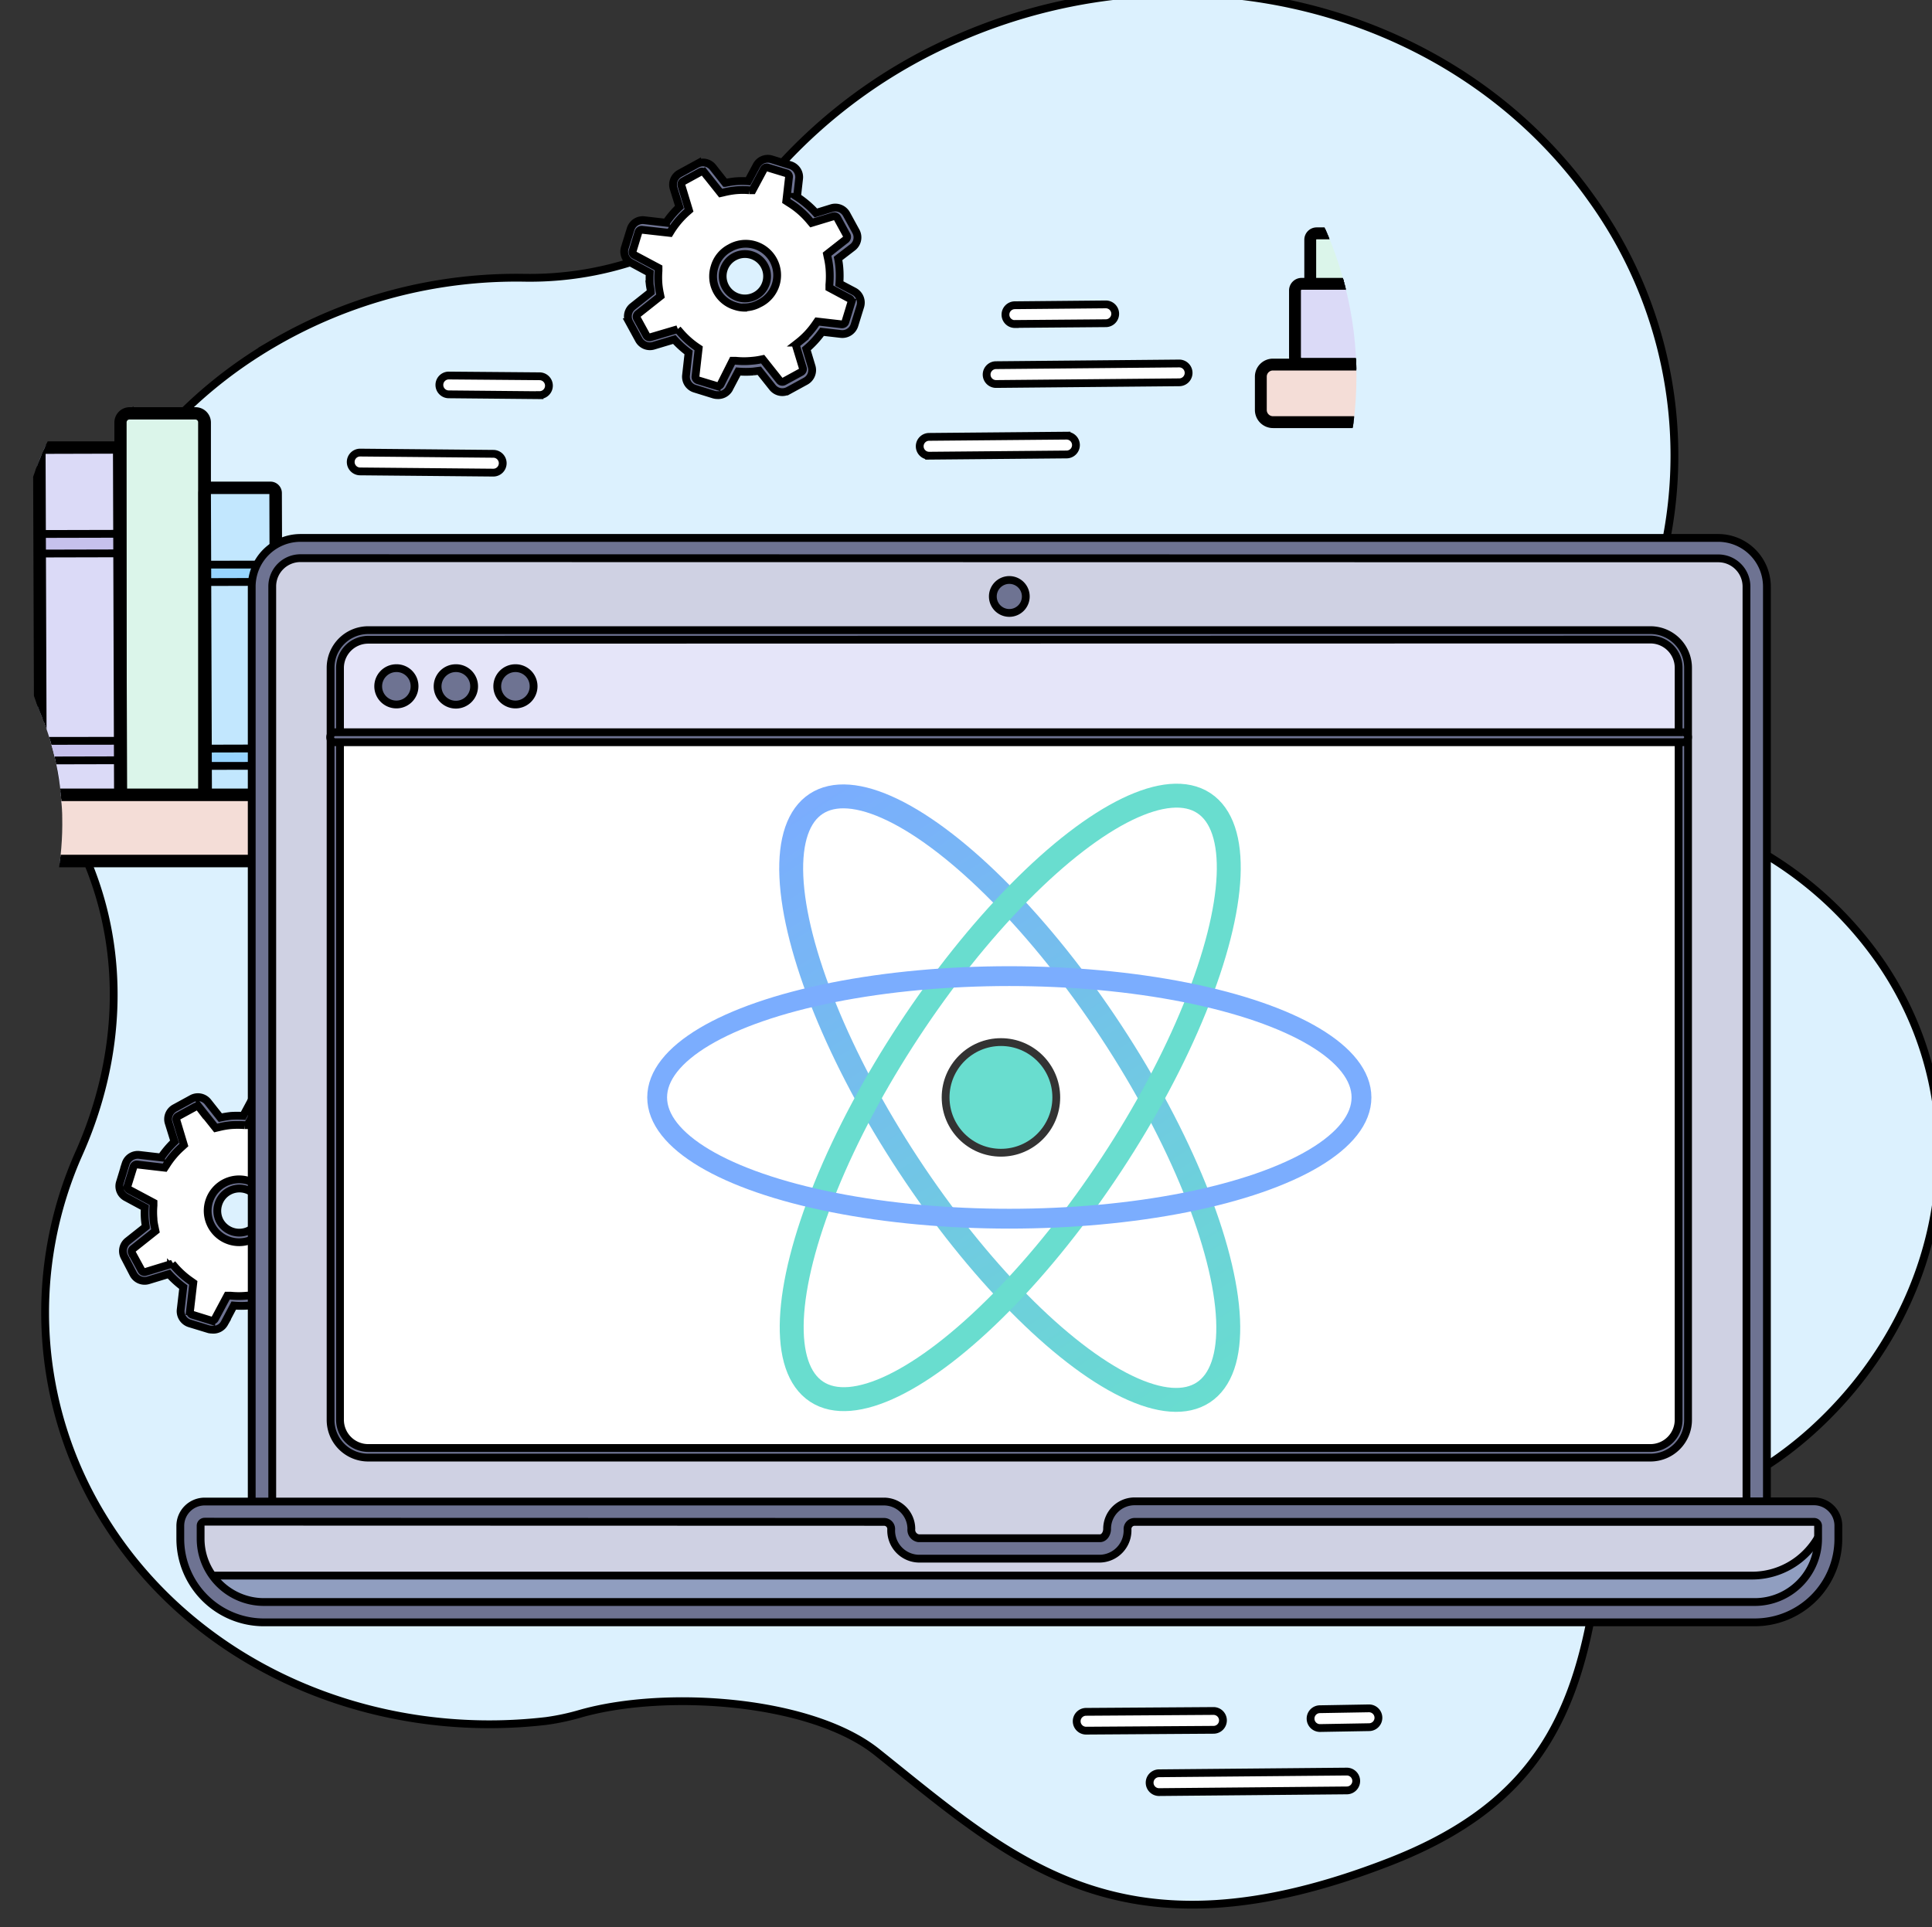
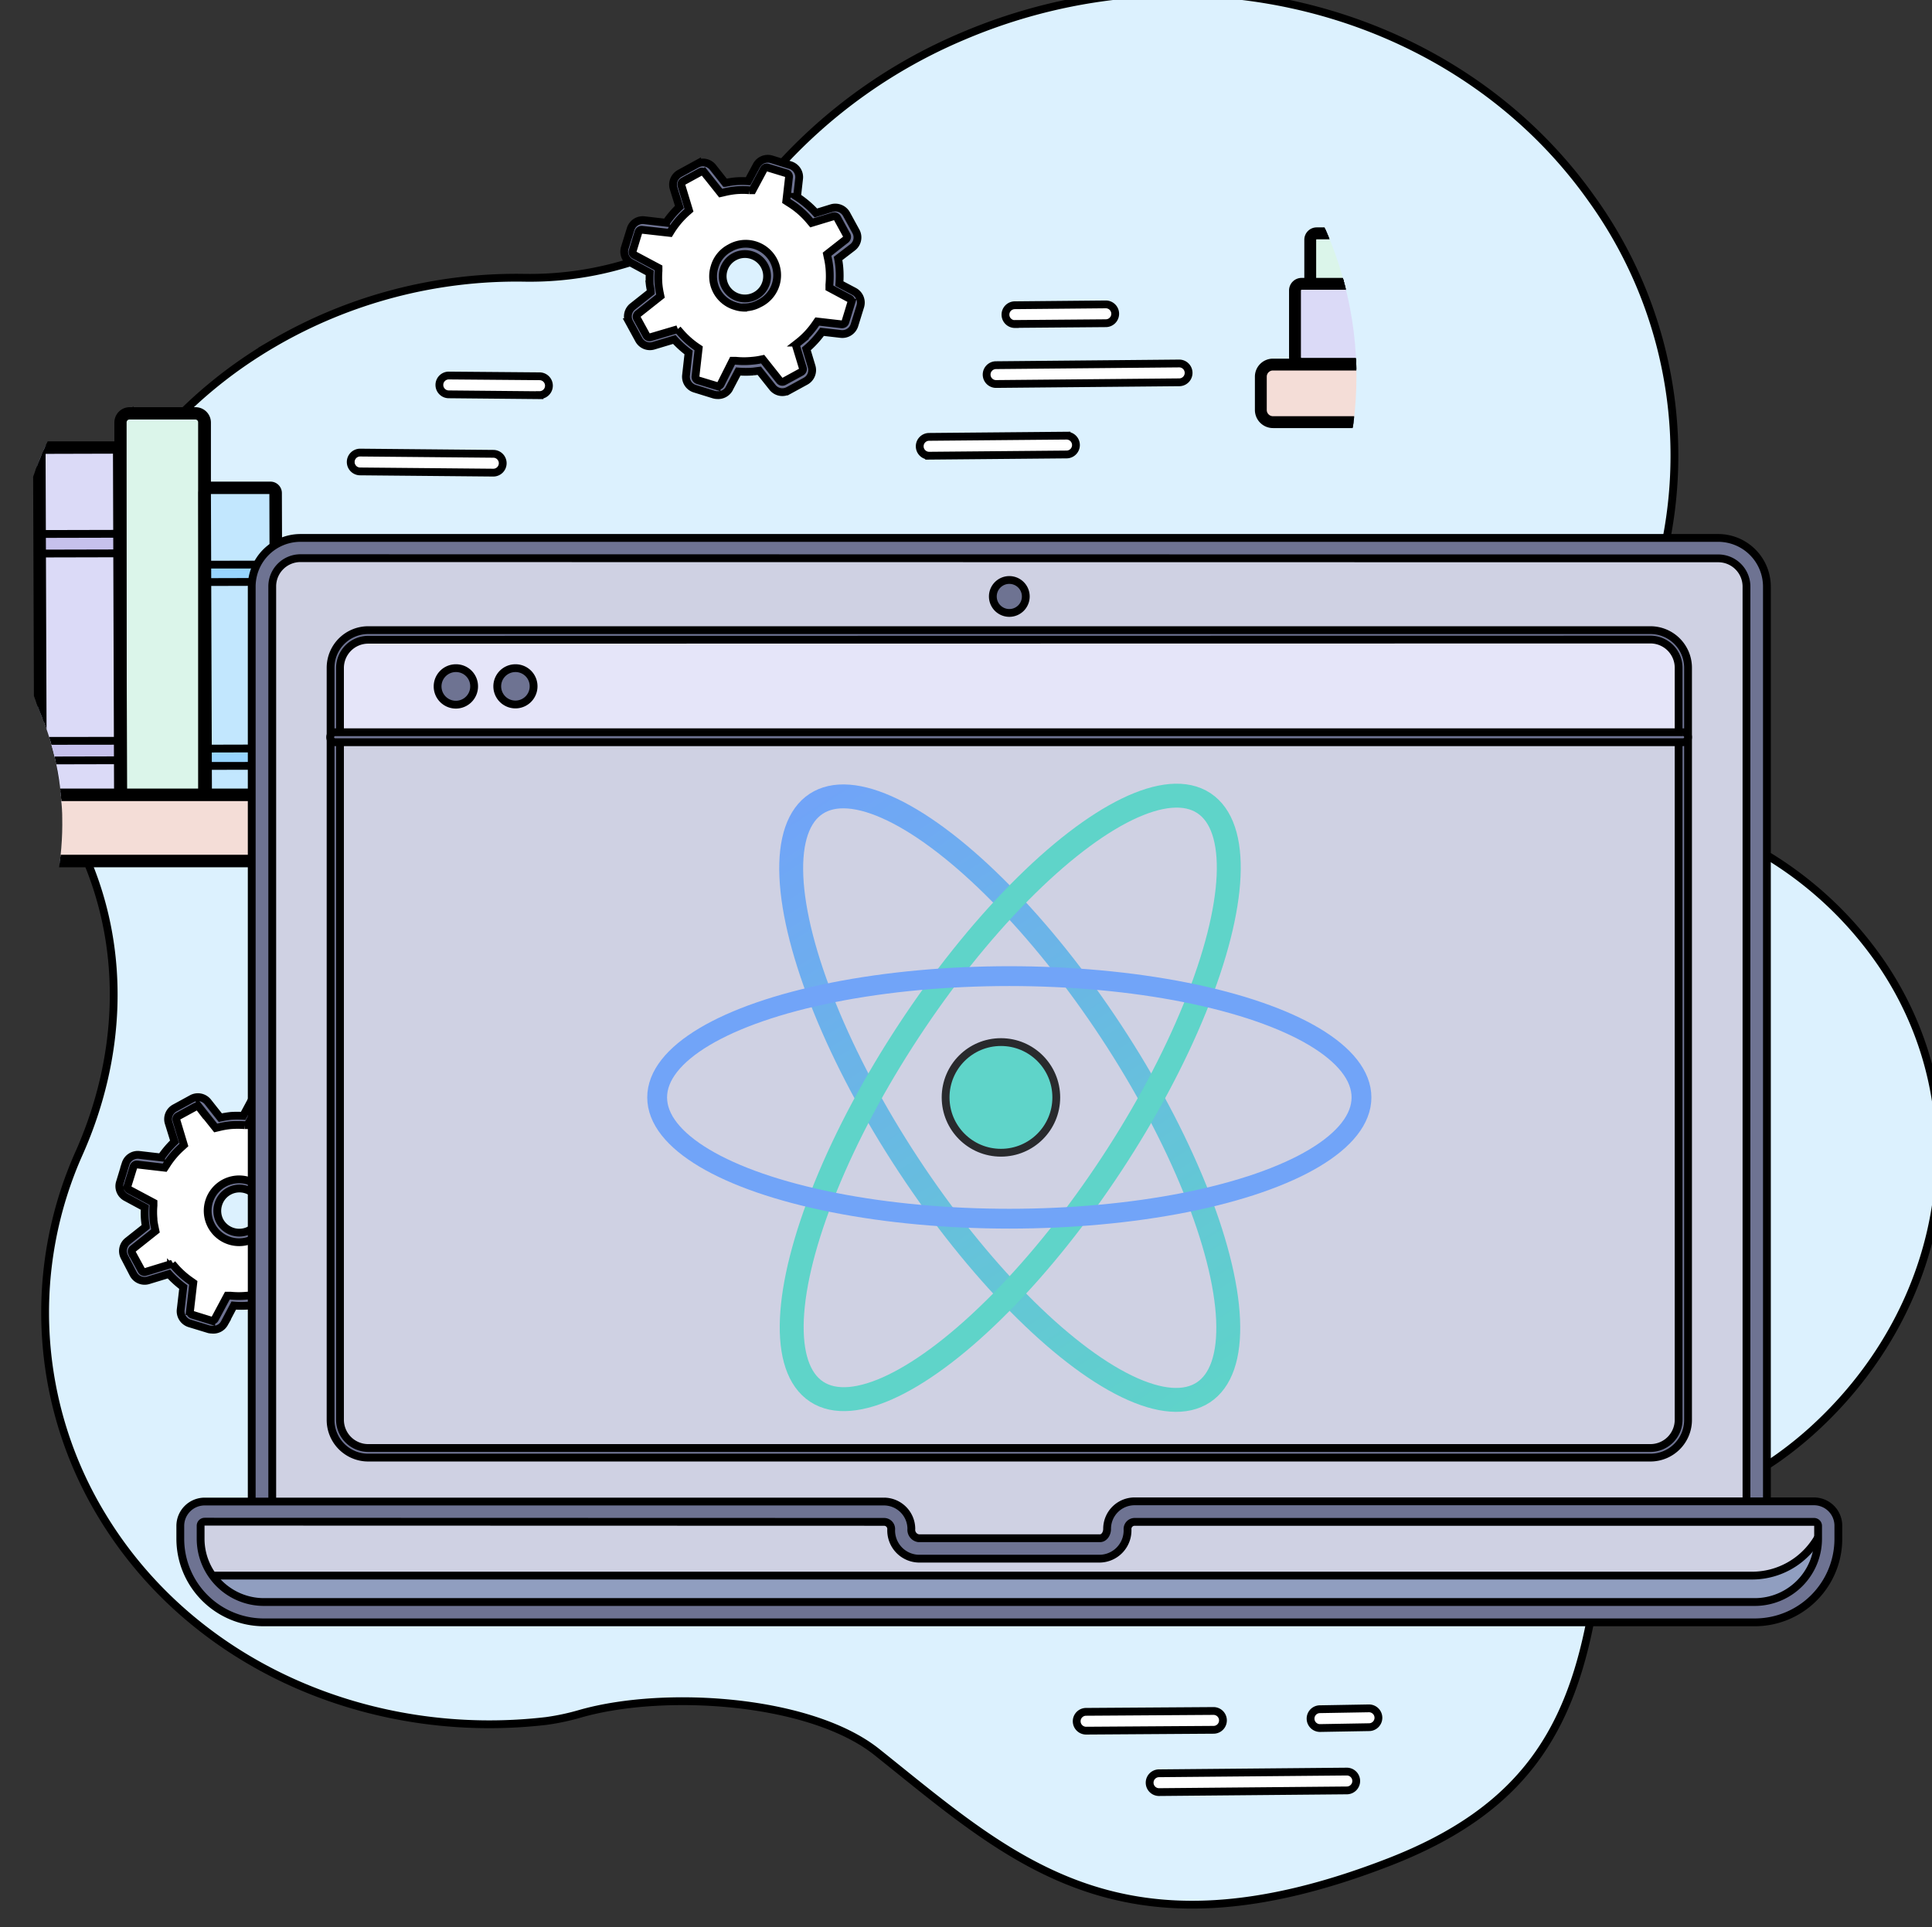
<svg xmlns="http://www.w3.org/2000/svg" xmlns:xlink="http://www.w3.org/1999/xlink" width="247.58" height="247">
  <rect width="100%" height="100%" fill="#333333" stroke="none" />
  <defs>
    <clipPath transform="translate(24.74)" id="bae2e20a-6427-4355-9fd4-00662adf4656">
      <path id="svg_1" fill="none" d="m0.13,36.37c-18.88,11.03 -27.42,32.76 -20.75,52.19c0.31,0.92 0.66,1.82 1,2.7c4.19,9.91 3.65,21 -0.76,31a41.58,41.58 0 0 0 2.38,38.65c9.67,16 28.57,24 47.22,21.82a25.1,25.1 0 0 0 3.67,-0.79c9,-2.54 24.46,-1.5 31.47,4.11c14.46,11.55 26,22.7 54.39,11.68c14.27,-5.54 19.41,-14 21.67,-27.11c1.51,-8.75 12.11,-10.46 19.73,-15.89a39.74,39.74 0 0 0 4.6,-3.83c13.64,-13.15 16.67,-33.14 6.54,-48.37a39.5,39.5 0 0 0 -16.15,-13.82a18.2,18.2 0 0 1 -9.32,-23.31a46.7,46.7 0 0 0 -5.59,-44.52c-14.43,-20.3 -42.57,-27.54 -66.81,-17.18a55.41,55.41 0 0 0 -19.65,14a35.51,35.51 0 0 1 -26.89,11.65a51.3,51.3 0 0 0 -26.75,7.02z" class="e00ab76b-a388-46b7-9fd0-953cf48c5287" />
    </clipPath>
    <linearGradient y2="-0.017" x2="0.5" y1="1.017" x1="0.5" id="bc78d82b-473a-4783-892f-4a637e5a889c">
      <stop stop-color="#43d4c3" offset="0" />
      <stop stop-color="#5a98fe" offset="1" />
    </linearGradient>
    <linearGradient xlink:href="#bc78d82b-473a-4783-892f-4a637e5a889c" gradientTransform="translate(-489.23 -1671.64) rotate(-90)" y2="630.33" x2="-1789.11" y1="552.95" x1="-1789.11" id="e3d9aa7a-45fc-47da-943e-843ab7703d42" />
    <linearGradient xlink:href="#bc78d82b-473a-4783-892f-4a637e5a889c" gradientTransform="matrix(0, -1, -1, 0, -782.39, -862.39)" y2="-870.85" x2="-979.86" y1="-948.23" x1="-979.86" id="e49dd8b2-cff4-4a52-83d9-1876fd48db07" />
    <linearGradient xlink:href="#bc78d82b-473a-4783-892f-4a637e5a889c" gradientTransform="matrix(-1, 0, 0, 1, -1803.96, 0)" y2="123.34" x2="-1930.22" y1="111.59" x1="-1930.22" id="a0d64175-2539-41f3-bc95-0800f182a028" />
  </defs>
  <g>
    <title>Layer 1</title>
    <g stroke="null" data-name="Layer 2" id="af4c57d5-7d42-4d51-afa5-9dfa559fa29b">
      <g stroke="null" data-name="Layer 1" id="ab57f990-0827-4486-af0e-667d73165e86">
        <path stroke="null" id="svg_2" fill="#dcf1fe" d="m34.935,44.068c-22.769,13.302 -33.069,39.509 -25.025,62.941c0.374,1.11 0.796,2.195 1.206,3.256c5.053,11.951 4.402,25.326 -0.917,37.386a50.146,50.146 0 0 0 2.87,46.612c11.662,19.296 34.455,28.944 56.947,26.315a30.271,30.271 0 0 0 4.426,-0.953c10.854,-3.063 29.499,-1.809 37.953,4.957c17.439,13.929 31.356,27.376 65.594,14.086c17.21,-6.681 23.409,-16.884 26.134,-32.695c1.821,-10.553 14.605,-12.615 23.794,-19.163a47.927,47.927 0 0 0 5.548,-4.619c16.45,-15.859 20.104,-39.967 7.887,-58.334a47.637,47.637 0 0 0 -19.477,-16.667a21.949,21.949 0 0 1 -11.24,-28.112a56.32,56.32 0 0 0 -6.742,-53.691c-17.403,-24.482 -51.34,-33.213 -80.573,-20.719a66.825,66.825 0 0 0 -23.698,16.884a42.825,42.825 0 0 1 -32.429,14.05a61.868,61.868 0 0 0 -32.261,8.466z" class="f8039238-2313-422f-b670-d2b95541d781" />
        <path stroke="null" id="svg_3" fill="#fff" d="m69.138,50.652l0,0l-11.626,-0.109a1.206,1.206 0 0 1 -1.206,-1.206a1.206,1.206 0 0 1 1.206,-1.206l11.626,0.096a1.206,1.206 0 0 1 0,2.412l0,0.012z" class="b8d23420-3668-44ac-9f5f-123e0f0e19f7" />
        <path stroke="null" id="svg_4" fill="#fff" d="m63.216,60.578l0,0l-17.065,-0.157a1.206,1.206 0 0 1 -1.206,-1.206a1.206,1.206 0 0 1 1.206,-1.206l17.065,0.157a1.206,1.206 0 0 1 0,2.412z" class="b8d23420-3668-44ac-9f5f-123e0f0e19f7" />
        <path stroke="null" id="svg_5" fill="#fff" d="m130.053,41.535a1.206,1.206 0 0 1 -1.206,-1.206a1.206,1.206 0 0 1 1.206,-1.206l11.65,-0.109a1.206,1.206 0 1 1 0,2.412l-11.662,0.096l0.012,0.012z" class="b8d23420-3668-44ac-9f5f-123e0f0e19f7" />
        <path stroke="null" id="svg_6" fill="#fff" d="m119.066,58.407a1.206,1.206 0 0 1 0,-2.412l17.608,-0.157a1.206,1.206 0 0 1 0,2.412l-17.608,0.157z" class="b8d23420-3668-44ac-9f5f-123e0f0e19f7" />
        <path stroke="null" id="svg_7" fill="#fff" d="m127.641,49.217a1.206,1.206 0 0 1 0,-2.412l23.469,-0.217a1.206,1.206 0 0 1 1.206,1.206a1.206,1.206 0 0 1 -1.206,1.206l-23.469,0.217z" class="b8d23420-3668-44ac-9f5f-123e0f0e19f7" />
        <g stroke="null" id="svg_8" clip-path="url(#bae2e20a-6427-4355-9fd4-00662adf4656)" class="aa5ab226-ee3e-4b56-ae87-5b8058ec2e25">
          <path stroke="null" id="svg_9" fill="#dbf5ea" d="m25.058,108.577l-8.442,0a1.206,1.206 0 0 1 -1.206,-1.206l0.072,-53.221a1.206,1.206 0 0 1 1.206,-1.206l8.442,0a1.206,1.206 0 0 1 1.206,1.206l0,53.245a1.206,1.206 0 0 1 -1.278,1.182z" class="f5f06365-97ff-4050-9a32-a24de4f1d67a" />
          <path stroke="null" id="svg_10" fill="#909ec0" d="m25.058,108.878l-8.442,0a1.471,1.471 0 0 1 -1.459,-1.471l0,-53.257a1.471,1.471 0 0 1 0.434,-1.037a1.435,1.435 0 0 1 1.037,-0.422l8.442,0a1.471,1.471 0 0 1 1.459,1.471l0,53.245a1.483,1.483 0 0 1 -1.471,1.471zm-8.466,-55.609a0.868,0.868 0 0 0 -0.868,0.856l0,53.257a0.856,0.856 0 0 0 0.856,0.868l8.442,0a0.868,0.868 0 0 0 0.868,-0.868l0,-53.245a0.856,0.856 0 0 0 -0.856,-0.868l-8.442,0z" class="fbf426b9-12b9-457c-8923-8739de8b0fc7" />
          <rect stroke="null" id="svg_11" transform="matrix(0 1.206 -1.206 0 204.415 -173.062)" fill="#dbf5ea" rx="0.79" height="35.22" width="6.23" y="87.67" x="211.941" class="f5f06365-97ff-4050-9a32-a24de4f1d67a" />
          <path stroke="null" id="svg_12" fill="#909ec0" d="m97.744,90.342l-40.582,0a1.206,1.206 0 0 1 -1.206,-1.206l0,-5.656a1.206,1.206 0 0 1 1.206,-1.206l40.582,0a1.206,1.206 0 0 1 1.206,1.206l0,5.608a1.206,1.206 0 0 1 -1.206,1.254zm-40.582,-7.501a0.651,0.651 0 0 0 -0.651,0.639l0,5.608a0.651,0.651 0 0 0 0.651,0.651l40.582,0a0.651,0.651 0 0 0 0.639,-0.651l0,-5.608a0.639,0.639 0 0 0 -0.639,-0.639l-40.582,0z" class="fbf426b9-12b9-457c-8923-8739de8b0fc7" />
          <rect stroke="null" id="svg_13" transform="matrix(0 1.206 -1.206 0 223.579 -173.074)" fill="#dbdaf7" rx="0.82" height="38.95" width="9.78" y="101.69" x="218.111" class="b60d25dc-cf08-49e4-a383-702f18318abc" />
          <rect stroke="null" id="svg_14" transform="matrix(0 1.206 -1.206 0 223.579 -144.588)" fill="#c6c1ec" rx="0.41" height="7.87" width="9.78" y="129.04" x="194.491" class="a68c641b-7cbf-45c9-94a6-b19598d66f16" />
          <path stroke="null" id="svg_15" fill="#dbdaf7" d="m14.699,103.729l-8.768,0a0.736,0.736 0 0 1 -0.736,-0.748l-0.157,-44.887a0.736,0.736 0 0 1 0.796,-0.724l8.756,0a0.748,0.748 0 0 1 0.748,0.748l0.145,44.875a0.736,0.736 0 0 1 -0.784,0.736z" class="b60d25dc-cf08-49e4-a383-702f18318abc" />
          <polygon stroke="null" id="svg_16" fill="#c6c1ec" points="5.087,70.949 15.314,70.925 15.314,68.417 5.075,68.441 5.087,70.949 " class="a68c641b-7cbf-45c9-94a6-b19598d66f16" />
          <polygon stroke="null" id="svg_17" fill="#c6c1ec" points="15.41,97.445 15.398,94.949 5.159,94.961 5.171,97.469 15.41,97.445 " class="a68c641b-7cbf-45c9-94a6-b19598d66f16" />
          <path stroke="null" id="svg_18" fill="#909ec0" d="m5.931,104.054a1.049,1.049 0 0 1 -1.037,-1.037l-0.157,-44.924a1.037,1.037 0 0 1 0.301,-0.736a1.037,1.037 0 0 1 0.796,-0.289l8.756,0l0,0a1.049,1.049 0 0 1 1.049,1.049l0.157,44.899a1.001,1.001 0 0 1 -0.314,0.736a1.025,1.025 0 0 1 -0.724,0.314l-8.828,-0.012zm8.599,-46.407l0,0l-8.695,0.024a0.386,0.386 0 0 0 -0.301,0.121a0.434,0.434 0 0 0 -0.193,0.301l0.157,44.899a0.434,0.434 0 0 0 0.434,0.446l0,0l8.768,0a0.422,0.422 0 0 0 0.301,-0.121a0.386,0.386 0 0 0 0.121,-0.314l-0.145,-44.912a0.458,0.458 0 0 0 -0.446,-0.446z" class="fbf426b9-12b9-457c-8923-8739de8b0fc7" />
          <path stroke="null" id="svg_19" fill="#c2e7fe" d="m34.778,103.741l-7.755,0a0.663,0.663 0 0 1 -0.663,-0.663l-0.133,-39.895a0.663,0.663 0 0 1 0.651,-0.663l7.779,0a0.663,0.663 0 0 1 0.663,0.663l0.133,39.895a0.663,0.663 0 0 1 -0.675,0.663z" class="feeba1ef-e8d5-4556-8c45-d2f057224b64" />
          <polygon stroke="null" id="svg_20" fill="#97d4fe" points="26.264,74.604 35.357,74.579 35.357,72.36 26.252,72.372 26.264,74.604 " class="aebc5f02-14eb-4d0c-aa21-4c48ade961b5" />
          <polygon stroke="null" id="svg_21" fill="#97d4fe" points="35.442,98.157 35.43,95.926 26.336,95.95 26.336,98.169 35.442,98.157 " class="aebc5f02-14eb-4d0c-aa21-4c48ade961b5" />
          <path stroke="null" id="svg_22" fill="#909ec0" d="m27.024,104.054a0.965,0.965 0 0 1 -0.965,-0.965l-0.133,-39.895a0.953,0.953 0 0 1 0.277,-0.675a0.965,0.965 0 0 1 0.675,-0.289l7.779,0a0.965,0.965 0 0 1 0.965,0.965l0.133,39.895a0.953,0.953 0 0 1 -0.277,0.675a0.965,0.965 0 0 1 -0.675,0.289l-7.779,0zm7.634,-41.233l0,0l-7.779,0a0.326,0.326 0 0 0 -0.35,0.35l0.133,39.895a0.35,0.35 0 0 0 0.362,0.362l7.755,0a0.35,0.35 0 0 0 0.253,-0.109a0.386,0.386 0 0 0 0.096,-0.253l-0.109,-39.883a0.362,0.362 0 0 0 -0.362,-0.362z" class="fbf426b9-12b9-457c-8923-8739de8b0fc7" />
          <path stroke="null" id="svg_23" fill="#909ec0" d="m99.903,102.064l-44.96,0a1.266,1.266 0 0 1 -1.278,-1.278l0,-9.829a1.278,1.278 0 0 1 1.278,-1.278l44.96,0a1.29,1.29 0 0 1 1.29,1.278l0,9.829a1.278,1.278 0 0 1 -1.29,1.278zm-44.96,-11.783a0.675,0.675 0 0 0 -0.675,0.675l0,9.829a0.675,0.675 0 0 0 0.675,0.675l44.96,0a0.687,0.687 0 0 0 0.687,-0.675l0,-9.829a0.687,0.687 0 0 0 -0.687,-0.675l-44.96,0z" class="fbf426b9-12b9-457c-8923-8739de8b0fc7" />
          <rect stroke="null" id="svg_24" fill="#f4ddd7" rx="1.48" height="8.49" width="129.669" y="101.871" x="-23.701" class="f422f617-14bb-4c83-a346-54c68f55173f" />
          <path stroke="null" id="svg_25" fill="#909ec0" d="m104.184,110.663l-126.088,0a2.098,2.098 0 0 1 -2.086,-2.086l0,-4.908a2.098,2.098 0 0 1 2.086,-2.098l126.088,0a2.098,2.098 0 0 1 2.098,2.098l0,4.908a2.098,2.098 0 0 1 -2.098,2.086zm-126.088,-8.49a1.495,1.495 0 0 0 -1.483,1.495l0,4.908a1.483,1.483 0 0 0 1.483,1.483l126.088,0a1.495,1.495 0 0 0 1.495,-1.483l0,-4.908a1.508,1.508 0 0 0 -1.495,-1.495l-126.088,0z" class="fbf426b9-12b9-457c-8923-8739de8b0fc7" />
          <path stroke="null" id="svg_26" fill="#dbf5ea" d="m231.924,52.546l7.345,0a1.001,1.001 0 0 0 1.001,-1.013l0,-46.298a1.013,1.013 0 0 0 -1.013,-1.013l-7.345,0a1.025,1.025 0 0 0 -1.013,1.013l0,46.31a1.001,1.001 0 0 0 1.025,1.001z" class="f5f06365-97ff-4050-9a32-a24de4f1d67a" />
          <path stroke="null" id="svg_27" fill="#909ec0" d="m231.924,52.811l0,0a1.278,1.278 0 0 1 -0.904,-0.374a1.206,1.206 0 0 1 -0.374,-0.892l0,-46.31a1.278,1.278 0 0 1 1.266,-1.278l7.345,0a1.278,1.278 0 0 1 0.904,0.374a1.302,1.302 0 0 1 0.362,0.904l0,46.298a1.266,1.266 0 0 1 -1.266,1.278l-7.332,0zm7.369,-48.337l-7.345,0a0.748,0.748 0 0 0 -0.748,0.748l0,46.31a0.699,0.699 0 0 0 0.157,0.531a0.736,0.736 0 0 0 0.531,0.229l7.345,0a0.748,0.748 0 0 0 0.748,-0.748l0,-46.298a0.76,0.76 0 0 0 -0.748,-0.76l0.06,-0.012z" class="fbf426b9-12b9-457c-8923-8739de8b0fc7" />
          <rect stroke="null" id="svg_28" transform="matrix(0 1.206 -1.206 0 98.179 -390.902)" fill="#dbf5ea" rx="0.68" height="30.63" width="5.41" y="-88.44" x="348.931" class="f5f06365-97ff-4050-9a32-a24de4f1d67a" />
          <path stroke="null" id="svg_29" fill="#909ec0" d="m204.017,36.699l-35.288,0a1.085,1.085 0 0 1 -1.085,-1.085l0,-4.884a1.085,1.085 0 0 1 1.085,-1.085l35.288,0a1.085,1.085 0 0 1 1.085,1.085l0,4.884a1.085,1.085 0 0 1 -1.085,1.085zm-35.288,-6.524a0.567,0.567 0 0 0 -0.567,0.555l0,4.884a0.555,0.555 0 0 0 0.567,0.555l35.288,0a0.555,0.555 0 0 0 0.567,-0.555l0,-4.884a0.567,0.567 0 0 0 -0.567,-0.555l-35.288,0z" class="fbf426b9-12b9-457c-8923-8739de8b0fc7" />
          <rect stroke="null" id="svg_30" transform="matrix(0 1.206 -1.206 0 114.846 -390.902)" fill="#dbdaf7" rx="0.71" height="33.87" width="8.5" y="-76.24" x="354.301" class="b60d25dc-cf08-49e4-a383-702f18318abc" />
          <rect stroke="null" id="svg_31" transform="matrix(0 1.206 -1.206 0 114.846 -415.674)" fill="#c6c1ec" rx="0.36" height="6.85" width="8.5" y="-73" x="374.841" class="a68c641b-7cbf-45c9-94a6-b19598d66f16" />
          <path stroke="null" id="svg_32" fill="#dbdaf7" d="m240.933,48.337l7.622,0a0.651,0.651 0 0 0 0.651,-0.651l0.133,-39.038a0.639,0.639 0 0 0 -0.639,-0.639l-7.622,0a0.663,0.663 0 0 0 -0.651,0.639l-0.121,39.05a0.627,0.627 0 0 0 0.627,0.639z" class="b60d25dc-cf08-49e4-a383-702f18318abc" />
-           <polygon stroke="null" id="svg_33" fill="#c6c1ec" points="249.29,19.827 240.39,19.815 240.402,17.632 249.302,17.656 249.29,19.827 " class="a68c641b-7cbf-45c9-94a6-b19598d66f16" />
          <polygon stroke="null" id="svg_34" fill="#c6c1ec" points="240.317,42.874 240.317,40.703 249.23,40.715 249.218,42.898 240.317,42.874 " class="a68c641b-7cbf-45c9-94a6-b19598d66f16" />
          <path stroke="null" id="svg_35" fill="#909ec0" d="m248.554,48.614l-7.622,0a0.88,0.88 0 0 1 -0.627,-0.265a0.856,0.856 0 0 1 -0.265,-0.639l0.133,-39.062a0.917,0.917 0 0 1 0.904,-0.904l0,0l7.622,0a0.88,0.88 0 0 1 0.639,0.265a0.868,0.868 0 0 1 0.253,0.627l-0.145,39.074a0.892,0.892 0 0 1 -0.892,0.904zm-7.477,-40.341a0.386,0.386 0 0 0 -0.386,0.374l-0.133,39.05a0.386,0.386 0 0 0 0.109,0.265a0.398,0.398 0 0 0 0.277,0.121l7.61,0a0.386,0.386 0 0 0 0.386,-0.386l0.133,-39.05a0.374,0.374 0 0 0 -0.374,-0.374l-7.622,0z" class="fbf426b9-12b9-457c-8923-8739de8b0fc7" />
          <path stroke="null" id="svg_36" fill="#c2e7fe" d="m223.458,48.349l6.766,0a0.579,0.579 0 0 0 0.567,-0.579l0.121,-34.697a0.567,0.567 0 0 0 -0.567,-0.567l-6.766,0a0.579,0.579 0 0 0 -0.579,0.579l-0.084,34.685a0.579,0.579 0 0 0 0.543,0.579z" class="feeba1ef-e8d5-4556-8c45-d2f057224b64" />
          <polygon stroke="null" id="svg_37" fill="#97d4fe" points="230.874,23.011 222.963,22.999 222.975,21.057 230.887,21.081 230.874,23.011 " class="aebc5f02-14eb-4d0c-aa21-4c48ade961b5" />
          <polygon stroke="null" id="svg_38" fill="#97d4fe" points="222.903,43.489 222.903,41.547 230.814,41.571 230.814,43.501 222.903,43.489 " class="aebc5f02-14eb-4d0c-aa21-4c48ade961b5" />
          <path stroke="null" id="svg_39" fill="#909ec0" d="m230.223,48.614l-6.766,0a0.82,0.82 0 0 1 -0.832,-0.832l0.121,-34.697a0.832,0.832 0 0 1 0.832,-0.832l6.766,0a0.832,0.832 0 0 1 0.591,0.253a0.82,0.82 0 0 1 0.241,0.591l-0.121,34.685a0.832,0.832 0 0 1 -0.832,0.832zm-6.645,-35.842a0.314,0.314 0 0 0 -0.314,0.314l-0.121,34.685a0.277,0.277 0 0 0 0.096,0.217a0.301,0.301 0 0 0 0.217,0.096l6.766,0a0.314,0.314 0 0 0 0.314,-0.314l0.109,-34.697a0.314,0.314 0 0 0 -0.084,-0.217a0.35,0.35 0 0 0 -0.217,-0.084l-6.766,0z" class="fbf426b9-12b9-457c-8923-8739de8b0fc7" />
          <path stroke="null" id="svg_40" fill="#909ec0" d="m205.934,46.89l-39.123,0a1.11,1.11 0 0 1 -1.122,-1.11l0,-8.539a1.11,1.11 0 0 1 1.122,-1.122l39.123,0a1.11,1.11 0 0 1 1.122,1.122l0,8.539a1.11,1.11 0 0 1 -1.122,1.11zm-39.123,-10.251a0.603,0.603 0 0 0 -0.603,0.603l0,8.539a0.591,0.591 0 0 0 0.603,0.591l39.123,0a0.591,0.591 0 0 0 0.603,-0.591l0,-8.539a0.603,0.603 0 0 0 -0.603,-0.603l-39.123,0z" class="fbf426b9-12b9-457c-8923-8739de8b0fc7" />
          <rect stroke="null" id="svg_41" transform="matrix(-1.206 0 0 -1.206 908.118 205.671)" fill="#f4ddd7" rx="1.29" height="6.12" width="93.49" y="125.669" x="525.53" class="f422f617-14bb-4c83-a346-54c68f55173f" />
          <path stroke="null" id="svg_42" fill="#909ec0" d="m272.771,54.367l-109.65,0a1.821,1.821 0 0 1 -1.809,-1.821l0,-4.269a1.809,1.809 0 0 1 1.809,-1.809l109.65,0a1.809,1.809 0 0 1 1.809,1.809l0,4.269a1.821,1.821 0 0 1 -1.809,1.821zm-109.65,-7.381a1.29,1.29 0 0 0 -1.29,1.29l0,4.269a1.302,1.302 0 0 0 1.29,1.302l109.65,0a1.302,1.302 0 0 0 1.29,-1.302l0,-4.269a1.29,1.29 0 0 0 -1.29,-1.29l-109.65,0z" class="fbf426b9-12b9-457c-8923-8739de8b0fc7" />
        </g>
        <path stroke="null" id="svg_43" fill="#fff" d="m81.246,41.028l1.206,2.207a1.013,1.013 0 0 0 1.206,0.507l2.979,-0.904a11.505,11.505 0 0 0 2.267,2.062l-0.374,3.256a1.013,1.013 0 0 0 0.712,1.097l2.412,0.748a1.025,1.025 0 0 0 1.206,-0.494l1.411,-2.641a10.709,10.709 0 0 0 2.243,0c0.35,0 0.699,-0.084 1.037,-0.145l1.905,2.412a1.025,1.025 0 0 0 1.278,0.265l2.207,-1.146a1.025,1.025 0 0 0 0.507,-1.206l-0.784,-2.617a11.843,11.843 0 0 0 2.412,-2.617l2.786,0.326a1.037,1.037 0 0 0 1.097,-0.724l0.748,-2.412a1.025,1.025 0 0 0 -0.494,-1.206l-2.243,-1.206a11.168,11.168 0 0 0 0,-2.291a9.527,9.527 0 0 0 -0.229,-1.447l2.086,-1.652a1.037,1.037 0 0 0 0.277,-1.29l-1.206,-2.207a1.037,1.037 0 0 0 -1.206,-0.507l-2.412,0.736a11.578,11.578 0 0 0 -2.822,-2.412l0.314,-2.701a1.061,1.061 0 0 0 -0.724,-1.11l-2.412,-0.736a1.025,1.025 0 0 0 -1.206,0.494l-1.206,2.412a11.638,11.638 0 0 0 -1.833,0a11.071,11.071 0 0 0 -1.676,0.289l-1.821,-2.303a1.037,1.037 0 0 0 -1.29,-0.277l-2.207,1.206a1.025,1.025 0 0 0 -0.507,1.206l0.88,2.738a11.638,11.638 0 0 0 -2.086,2.412l-3.172,-0.362a1.013,1.013 0 0 0 -1.097,0.712l-0.748,2.412a1.025,1.025 0 0 0 0.494,1.206l2.762,1.483a10.854,10.854 0 0 0 0,1.773a11.264,11.264 0 0 0 0.193,1.278l-2.605,2.062a1.025,1.025 0 0 0 -0.265,1.315zm11.457,-4.221a3.111,3.111 0 1 1 4.197,1.315a3.111,3.111 0 0 1 -4.233,-1.315l0.036,0z" class="b8d23420-3668-44ac-9f5f-123e0f0e19f7" />
        <path stroke="null" id="svg_44" fill="#6e7392" d="m91.931,50.64a1.676,1.676 0 0 1 -0.482,-0.072l-2.412,-0.748a1.604,1.604 0 0 1 -1.122,-1.737l0.326,-2.906a12.567,12.567 0 0 1 -1.833,-1.664l-2.653,0.796a1.616,1.616 0 0 1 -1.905,-0.796l-1.206,-2.207a1.616,1.616 0 0 1 0.422,-2.014l2.328,-1.845c0,-0.326 -0.096,-0.651 -0.133,-0.989a11.927,11.927 0 0 1 0,-1.483l-2.412,-1.302a1.616,1.616 0 0 1 -0.784,-1.905l0.748,-2.412a1.628,1.628 0 0 1 1.725,-1.134l2.81,0.326a11.915,11.915 0 0 1 1.713,-2.014l-0.748,-2.412a1.64,1.64 0 0 1 0.808,-1.905l2.207,-1.206a1.616,1.616 0 0 1 2.014,0.422l1.592,2.014a10.721,10.721 0 0 1 1.399,-0.217a10.516,10.516 0 0 1 1.532,0l1.085,-2.026a1.64,1.64 0 0 1 1.918,-0.784l2.412,0.748a1.604,1.604 0 0 1 1.122,1.725l-0.265,2.34a12.241,12.241 0 0 1 2.412,2.062l2.038,-0.627a1.64,1.64 0 0 1 1.905,0.808l1.206,2.207a1.604,1.604 0 0 1 -0.434,2.014l-1.869,1.435a10.733,10.733 0 0 1 0.169,1.206a12.47,12.47 0 0 1 0,2.014l1.893,1.001a1.628,1.628 0 0 1 0.784,1.918l-0.748,2.412a1.628,1.628 0 0 1 -1.737,1.122l-2.412,-0.277a12.41,12.41 0 0 1 -2.014,2.195l0.675,2.243a1.616,1.616 0 0 1 -0.796,1.905l-2.207,1.206a1.604,1.604 0 0 1 -2.014,-0.434l-1.688,-2.123l-0.748,0.096a11.722,11.722 0 0 1 -1.954,0l-1.206,2.291a1.616,1.616 0 0 1 -1.459,0.736zm-5.101,-8.442l0.253,0.289a11.059,11.059 0 0 0 2.159,1.966l0.289,0.193l-0.41,3.618a0.446,0.446 0 0 0 0.301,0.47l2.412,0.736a0.446,0.446 0 0 0 0.519,-0.205l1.52,-3.027l0.398,0a10.528,10.528 0 0 0 2.135,0a8.647,8.647 0 0 0 0.977,-0.133l0.35,-0.072l2.171,2.738a0.446,0.446 0 0 0 0.555,0.121l2.207,-1.206a0.434,0.434 0 0 0 0.217,-0.507l-0.917,-3.015l0.314,-0.253a10.625,10.625 0 0 0 2.291,-2.472l0.157,-0.229l3.148,0.362a0.458,0.458 0 0 0 0.47,-0.362l0.736,-2.412a0.446,0.446 0 0 0 -0.205,-0.519l-2.593,-1.387l0,-0.398a12.06,12.06 0 0 0 0,-2.183a10.167,10.167 0 0 0 -0.229,-1.375l-0.072,-0.35l2.412,-1.893a0.446,0.446 0 0 0 0.109,-0.543l-1.206,-2.207a0.434,0.434 0 0 0 -0.507,-0.217l-2.786,0.844l-0.253,-0.301a10.697,10.697 0 0 0 -2.677,-2.303l-0.314,-0.205l0.35,-3.075a0.446,0.446 0 0 0 -0.301,-0.47l-2.412,-0.736a0.422,0.422 0 0 0 -0.519,0.205l-1.447,2.701l-0.386,0a10.263,10.263 0 0 0 -1.725,0a11.071,11.071 0 0 0 -1.592,0.277l-0.374,0.084l-2.062,-2.593a0.422,0.422 0 0 0 -0.543,-0.109l-2.207,1.206a0.458,0.458 0 0 0 -0.217,0.519l0.965,3.184l-0.277,0.241a11.18,11.18 0 0 0 -1.99,2.34l-0.193,0.314l-3.546,-0.398a0.434,0.434 0 0 0 -0.47,0.301l-0.736,2.412a0.422,0.422 0 0 0 0.205,0.519l3.099,1.652l0,0.386a10.963,10.963 0 0 0 0,1.676a10.227,10.227 0 0 0 0.181,1.206l0.072,0.35l-2.894,2.291a0.458,0.458 0 0 0 -0.109,0.555l1.206,2.207a0.458,0.458 0 0 0 0.519,0.217l3.473,-1.025zm8.623,-2.762a3.69,3.69 0 0 1 -1.206,-0.193a3.968,3.968 0 0 1 -2.412,-1.966a4.016,4.016 0 0 1 -0.265,-3.075a3.944,3.944 0 0 1 1.966,-2.412a4.028,4.028 0 1 1 3.739,7.127a3.944,3.944 0 0 1 -1.821,0.482l0,0.036zm0,-6.874a2.858,2.858 0 0 0 -1.315,0.326a2.834,2.834 0 0 0 -1.206,3.835l0,0a2.846,2.846 0 1 0 2.521,-4.161z" class="b6e82aef-efb3-4095-a54e-41c2473533c0" />
        <path stroke="null" id="svg_45" fill="#fff" d="m16.483,160.821l1.206,2.207a1.025,1.025 0 0 0 1.206,0.507l3.015,-0.917a11.915,11.915 0 0 0 2.279,2.062l-0.374,3.268a1.025,1.025 0 0 0 0.712,1.097l2.412,0.736a1.025,1.025 0 0 0 1.206,-0.494l1.339,-2.653a12.627,12.627 0 0 0 2.243,0c0.35,0 0.687,-0.084 1.037,-0.145l1.905,2.412a1.025,1.025 0 0 0 1.278,0.265l2.207,-1.206a1.025,1.025 0 0 0 0.507,-1.206l-0.796,-2.533a11.252,11.252 0 0 0 2.412,-2.605l2.798,0.314a1.025,1.025 0 0 0 1.097,-0.712l0.748,-2.412a1.037,1.037 0 0 0 -0.507,-1.206l-2.231,-1.206a11.288,11.288 0 0 0 0,-2.303a14.219,14.219 0 0 0 -0.229,-1.435l2.086,-1.664a1.025,1.025 0 0 0 0.265,-1.278l-1.206,-2.207a1.025,1.025 0 0 0 -1.206,-0.507l-2.412,0.724a11.348,11.348 0 0 0 -2.822,-2.412l0.314,-2.714a1.025,1.025 0 0 0 -0.712,-1.097l-2.412,-0.748a1.049,1.049 0 0 0 -1.206,0.507l-1.206,2.412a11.469,11.469 0 0 0 -1.821,0a10.854,10.854 0 0 0 -1.676,0.289l-1.833,-2.303a1.025,1.025 0 0 0 -1.278,-0.265l-2.111,1.122a1.025,1.025 0 0 0 -0.507,1.206l0.856,2.81a11.759,11.759 0 0 0 -2.098,2.412l-3.172,-0.362a1.025,1.025 0 0 0 -1.097,0.712l-0.736,2.412a1.025,1.025 0 0 0 0.494,1.206l2.762,1.471a12.422,12.422 0 0 0 0,1.773c0,0.434 0.109,0.868 0.193,1.278l-2.605,2.074a1.025,1.025 0 0 0 -0.326,1.315zm11.445,-4.221a3.111,3.111 0 1 1 4.197,1.315a3.111,3.111 0 0 1 -4.197,-1.315z" class="b8d23420-3668-44ac-9f5f-123e0f0e19f7" />
        <path stroke="null" id="svg_46" fill="#6e7392" d="m27.169,170.42a1.616,1.616 0 0 1 -0.482,-0.072l-2.412,-0.736a1.64,1.64 0 0 1 -1.122,-1.737l0.338,-2.906a12.735,12.735 0 0 1 -1.845,-1.676l-2.653,0.808a1.64,1.64 0 0 1 -1.905,-0.796l-1.146,-2.207a1.628,1.628 0 0 1 0.422,-2.026l2.328,-1.845a9.045,9.045 0 0 1 -0.133,-0.977a9.95,9.95 0 0 1 0,-1.483l-2.412,-1.302a1.616,1.616 0 0 1 -0.784,-1.905l0.736,-2.412a1.64,1.64 0 0 1 1.737,-1.122l2.81,0.326a12.494,12.494 0 0 1 1.713,-2.026l-0.748,-2.412a1.616,1.616 0 0 1 0.796,-1.905l2.207,-1.206a1.64,1.64 0 0 1 2.026,0.434l1.592,2.014a13.797,13.797 0 0 1 1.387,-0.229a12.928,12.928 0 0 1 1.544,0l1.085,-2.026a1.616,1.616 0 0 1 1.905,-0.784l2.412,0.736a1.64,1.64 0 0 1 1.122,1.737l-0.265,2.34a12.542,12.542 0 0 1 2.412,2.05l2.038,-0.615a1.628,1.628 0 0 1 1.905,0.796l1.206,2.207a1.652,1.652 0 0 1 -0.434,2.026l-1.797,1.423c0.072,0.422 0.133,0.796 0.169,1.206a12.47,12.47 0 0 1 0,2.014l1.881,1.013a1.616,1.616 0 0 1 0.784,1.905l-0.736,2.412a1.64,1.64 0 0 1 -1.737,1.122l-2.412,-0.277a11.927,11.927 0 0 1 -2.014,2.183l0.675,2.255a1.616,1.616 0 0 1 -0.796,1.905l-2.207,1.146a1.628,1.628 0 0 1 -2.026,-0.422l-1.688,-2.123a7.236,7.236 0 0 1 -0.736,0.084a11.71,11.71 0 0 1 -1.954,0l-1.206,2.279a1.616,1.616 0 0 1 -1.58,0.808zm-5.101,-8.442l0.253,0.301a11.035,11.035 0 0 0 2.159,1.942l0.289,0.205l-0.422,3.618a0.434,0.434 0 0 0 0.314,0.47l2.412,0.748a0.434,0.434 0 0 0 0.47,-0.217l1.592,-2.979l0.398,0a10.42,10.42 0 0 0 2.123,0c0.338,0 0.663,-0.084 0.989,-0.145l0.35,-0.06l2.123,2.677a0.434,0.434 0 0 0 0.543,0.121l2.207,-1.206a0.434,0.434 0 0 0 0.217,-0.519l-0.892,-2.931l0.314,-0.253a10.926,10.926 0 0 0 2.291,-2.484l0.193,-0.289l3.148,0.362a0.446,0.446 0 0 0 0.47,-0.314l0.748,-2.412a0.434,0.434 0 0 0 -0.217,-0.519l-2.581,-1.375l0,-0.398a10.167,10.167 0 0 0 0,-2.183a11.421,11.421 0 0 0 -0.217,-1.375l-0.084,-0.362l2.412,-1.881a0.434,0.434 0 0 0 0.121,-0.543l-1.206,-2.207a0.422,0.422 0 0 0 -0.519,-0.217l-2.774,0.832l-0.253,-0.289a11.228,11.228 0 0 0 -2.677,-2.316l-0.326,-0.193l0.362,-3.075a0.434,0.434 0 0 0 -0.314,-0.47l-2.412,-0.748a0.434,0.434 0 0 0 -0.519,0.217l-1.435,2.701l-0.386,0a11.795,11.795 0 0 0 -1.737,0a10.07,10.07 0 0 0 -1.592,0.277l-0.362,0.084l-2.062,-2.593a0.434,0.434 0 0 0 -0.543,-0.121l-2.207,1.206a0.434,0.434 0 0 0 -0.217,0.519l0.953,3.172l-0.277,0.253a10.782,10.782 0 0 0 -1.978,2.34l-0.205,0.314l-3.534,-0.41a0.446,0.446 0 0 0 -0.47,0.314l-0.748,2.412a0.446,0.446 0 0 0 0.217,0.519l3.099,1.652l0,0.374a9.829,9.829 0 0 0 0,1.688c0,0.41 0.109,0.82 0.181,1.206l0.072,0.35l-2.882,2.291a0.434,0.434 0 0 0 -0.121,0.543l1.206,2.207a0.434,0.434 0 0 0 0.519,0.217l3.425,-1.049zm8.623,-2.762a4.028,4.028 0 0 1 -3.618,-2.159l0,0a4.028,4.028 0 1 1 3.618,2.159zm-2.521,-2.701a2.846,2.846 0 0 0 5.041,-2.641a2.834,2.834 0 0 0 -5.234,0.47a2.834,2.834 0 0 0 0.193,2.171z" class="b6e82aef-efb3-4095-a54e-41c2473533c0" />
        <path stroke="null" id="svg_47" fill="#fff" d="m139.182,221.82a1.206,1.206 0 1 1 0,-2.412l16.329,-0.109l0,0a1.206,1.206 0 1 1 0,2.412l-16.329,0.109z" class="b8d23420-3668-44ac-9f5f-123e0f0e19f7" />
        <path stroke="null" id="svg_48" fill="#fff" d="m148.529,229.695a1.206,1.206 0 1 1 0,-2.412l24.06,-0.217l0,0a1.206,1.206 0 1 1 0,2.412l-24.12,0.217l0.06,0z" class="b8d23420-3668-44ac-9f5f-123e0f0e19f7" />
        <path stroke="null" id="svg_49" fill="#fff" d="m169.151,221.483a1.206,1.206 0 1 1 0,-2.412l6.283,-0.109a1.206,1.206 0 1 1 0,2.412l-6.283,0.109z" class="b8d23420-3668-44ac-9f5f-123e0f0e19f7" />
        <rect stroke="null" id="svg_50" fill="#cfd1e3" rx="4.09" height="129.947" width="191.561" y="70.238" x="33.56" class="f9191fb0-8b1f-42b5-9f09-44b978261e3d" />
-         <rect stroke="null" id="svg_51" fill="#fff" rx="3.51" height="104.826" width="172.772" y="81.357" x="42.955" class="b8d23420-3668-44ac-9f5f-123e0f0e19f7" />
        <path stroke="null" id="svg_52" fill="#e5e5f9" d="m42.955,94.491l172.724,0l0,-8.9a4.233,4.233 0 0 0 -4.233,-4.233l-164.258,0a4.233,4.233 0 0 0 -4.233,4.233l0,8.9z" class="b33e5722-bf2a-487b-a641-8b82b3ad77de" />
-         <path stroke="null" id="svg_53" fill="#6e7392" d="m53.122,87.918a2.328,2.328 0 1 1 -2.328,-2.279a2.303,2.303 0 0 1 2.328,2.279z" class="b6e82aef-efb3-4095-a54e-41c2473533c0" />
        <path stroke="null" id="svg_54" fill="#6e7392" d="m60.756,87.918a2.34,2.34 0 1 1 -2.34,-2.279a2.316,2.316 0 0 1 2.34,2.279z" class="b6e82aef-efb3-4095-a54e-41c2473533c0" />
        <path stroke="null" id="svg_55" fill="#6e7392" d="m68.378,87.918a2.328,2.328 0 1 1 -2.328,-2.279a2.316,2.316 0 0 1 2.328,2.279z" class="b6e82aef-efb3-4095-a54e-41c2473533c0" />
        <path stroke="null" id="svg_56" fill="#6e7392" d="m220.189,201.487l-181.684,0a6.247,6.247 0 0 1 -6.247,-6.235l0,-120.07a6.247,6.247 0 0 1 6.247,-6.235l181.684,0a6.247,6.247 0 0 1 6.235,6.247l0,120.07a6.247,6.247 0 0 1 -6.235,6.223zm-181.684,-129.947a3.618,3.618 0 0 0 -3.618,3.618l0,120.07a3.618,3.618 0 0 0 3.618,3.618l181.684,0a3.618,3.618 0 0 0 3.618,-3.618l0,-120.045a3.618,3.618 0 0 0 -3.618,-3.618l-181.684,-0.024z" class="b6e82aef-efb3-4095-a54e-41c2473533c0" />
        <path stroke="null" id="svg_57" fill="#6e7392" d="m131.452,76.449a2.111,2.111 0 1 1 -2.111,-2.111a2.111,2.111 0 0 1 2.111,2.111z" class="b6e82aef-efb3-4095-a54e-41c2473533c0" />
        <path stroke="null" id="svg_58" fill="#6e7392" d="m211.494,186.822l-164.306,0a4.824,4.824 0 0 1 -4.824,-4.824l0,-96.408a4.824,4.824 0 0 1 4.824,-4.824l164.306,0a4.824,4.824 0 0 1 4.824,4.824l0,96.36a4.824,4.824 0 0 1 -4.824,4.872zm-164.306,-104.826a3.618,3.618 0 0 0 -3.618,3.618l0,96.36a3.618,3.618 0 0 0 3.618,3.618l164.306,0a3.618,3.618 0 0 0 3.618,-3.618l0,-96.384a3.618,3.618 0 0 0 -3.618,-3.618l-164.306,0.024z" class="b6e82aef-efb3-4095-a54e-41c2473533c0" />
        <path stroke="null" id="svg_59" fill="#cfd1e3" d="m232.466,193.732l-87.061,0a2.219,2.219 0 0 0 -2.219,2.219l0,0a2.412,2.412 0 0 1 -2.207,2.496l-23.264,0a2.412,2.412 0 0 1 -2.219,-2.496l0,0a2.219,2.219 0 0 0 -2.207,-2.219l-87.061,0a1.833,1.833 0 0 0 -1.821,1.845l0,1.676a9.407,9.407 0 0 0 9.407,9.407l191.067,0a9.407,9.407 0 0 0 9.395,-9.407l0,-1.676a1.821,1.821 0 0 0 -1.809,-1.845z" class="f9191fb0-8b1f-42b5-9f09-44b978261e3d" />
        <path stroke="null" id="svg_60" fill="#909ec0" d="m224.519,201.945l-198.182,0l-0.651,0a9.407,9.407 0 0 0 8.153,4.728l191.031,0a9.407,9.407 0 0 0 9.407,-9.407l0,-1.688a1.785,1.785 0 0 0 -0.301,-1.001a9.745,9.745 0 0 1 -9.455,7.369z" class="fbf426b9-12b9-457c-8923-8739de8b0fc7" />
        <path stroke="null" id="svg_61" fill="#6e7392" d="m224.881,207.939l-191.067,0a10.721,10.721 0 0 1 -10.709,-10.709l0,-1.652a3.124,3.124 0 0 1 3.124,-3.124l87.061,0a3.522,3.522 0 0 1 3.497,3.497a1.097,1.097 0 0 0 0.917,1.206l23.264,0c0.494,0 0.904,-0.543 0.904,-1.206a3.522,3.522 0 0 1 3.522,-3.522l87.061,0a3.124,3.124 0 0 1 3.124,3.148l0,1.676a10.709,10.709 0 0 1 -10.697,10.685zm-198.653,-12.904a0.519,0.519 0 0 0 -0.519,0.519l0,1.676a8.116,8.116 0 0 0 8.104,8.104l191.067,0a8.116,8.116 0 0 0 8.104,-8.104l0,-1.652a0.519,0.519 0 0 0 -0.519,-0.519l-87.061,0a0.917,0.917 0 0 0 -0.917,0.917a3.618,3.618 0 0 1 -3.509,3.799l-23.264,0a3.618,3.618 0 0 1 -3.509,-3.799a0.917,0.917 0 0 0 -0.917,-0.917l-87.061,-0.024z" class="b6e82aef-efb3-4095-a54e-41c2473533c0" />
        <path stroke="null" id="svg_62" fill="#6e7392" d="m215.679,95.13l-172.724,0a0.639,0.639 0 0 1 -0.639,-0.639a0.639,0.639 0 0 1 0.639,-0.639l172.724,0a0.627,0.627 0 0 1 0.639,0.639a0.639,0.639 0 0 1 -0.639,0.639z" class="b6e82aef-efb3-4095-a54e-41c2473533c0" />
        <g stroke="null" id="svg_63" opacity="0.8" class="afeb5b8e-208c-45c5-bfb7-9fd43b1b5867">
          <ellipse stroke="url(#bc78d82b-473a-4783-892f-4a637e5a889c)" id="svg_64" transform="matrix(1.008 -0.663 0.663 1.008 -54.691 -0.215)" stroke-width="2.54px" stroke-miterlimit="10" fill="none" ry="37.42" rx="12.89" cy="181.46" cx="63.27" class="bffb41b4-4c5d-4e1a-9be8-ce913826a6ec" />
          <ellipse stroke="url(#e3d9aa7a-45fc-47da-943e-843ab7703d42)" id="svg_65" transform="matrix(0.663 -1.008 1.008 0.663 -154.306 47.727)" stroke-width="2.54px" stroke-miterlimit="10" fill="none" ry="12.89" rx="37.42" cy="238.829" cx="64.895" class="bcea9fc8-2078-43ed-819e-507bd3dcad35" />
          <ellipse stroke="url(#e49dd8b2-cff4-4a52-83d9-1876fd48db07)" id="svg_66" stroke-width="2.54px" stroke-miterlimit="10" fill="none" ry="15.545" rx="45.129" cy="140.656" cx="129.341" class="bd176c5f-64fe-48f6-926b-f75807482917" />
          <circle stroke="null" id="svg_67" fill="url(#a0d64175-2539-41f3-bc95-0800f182a028)" r="7.091" cy="140.656" cx="128.268" class="f4bdaa08-b5e9-4774-b824-ff4b7cc2b309" />
        </g>
      </g>
    </g>
  </g>
</svg>